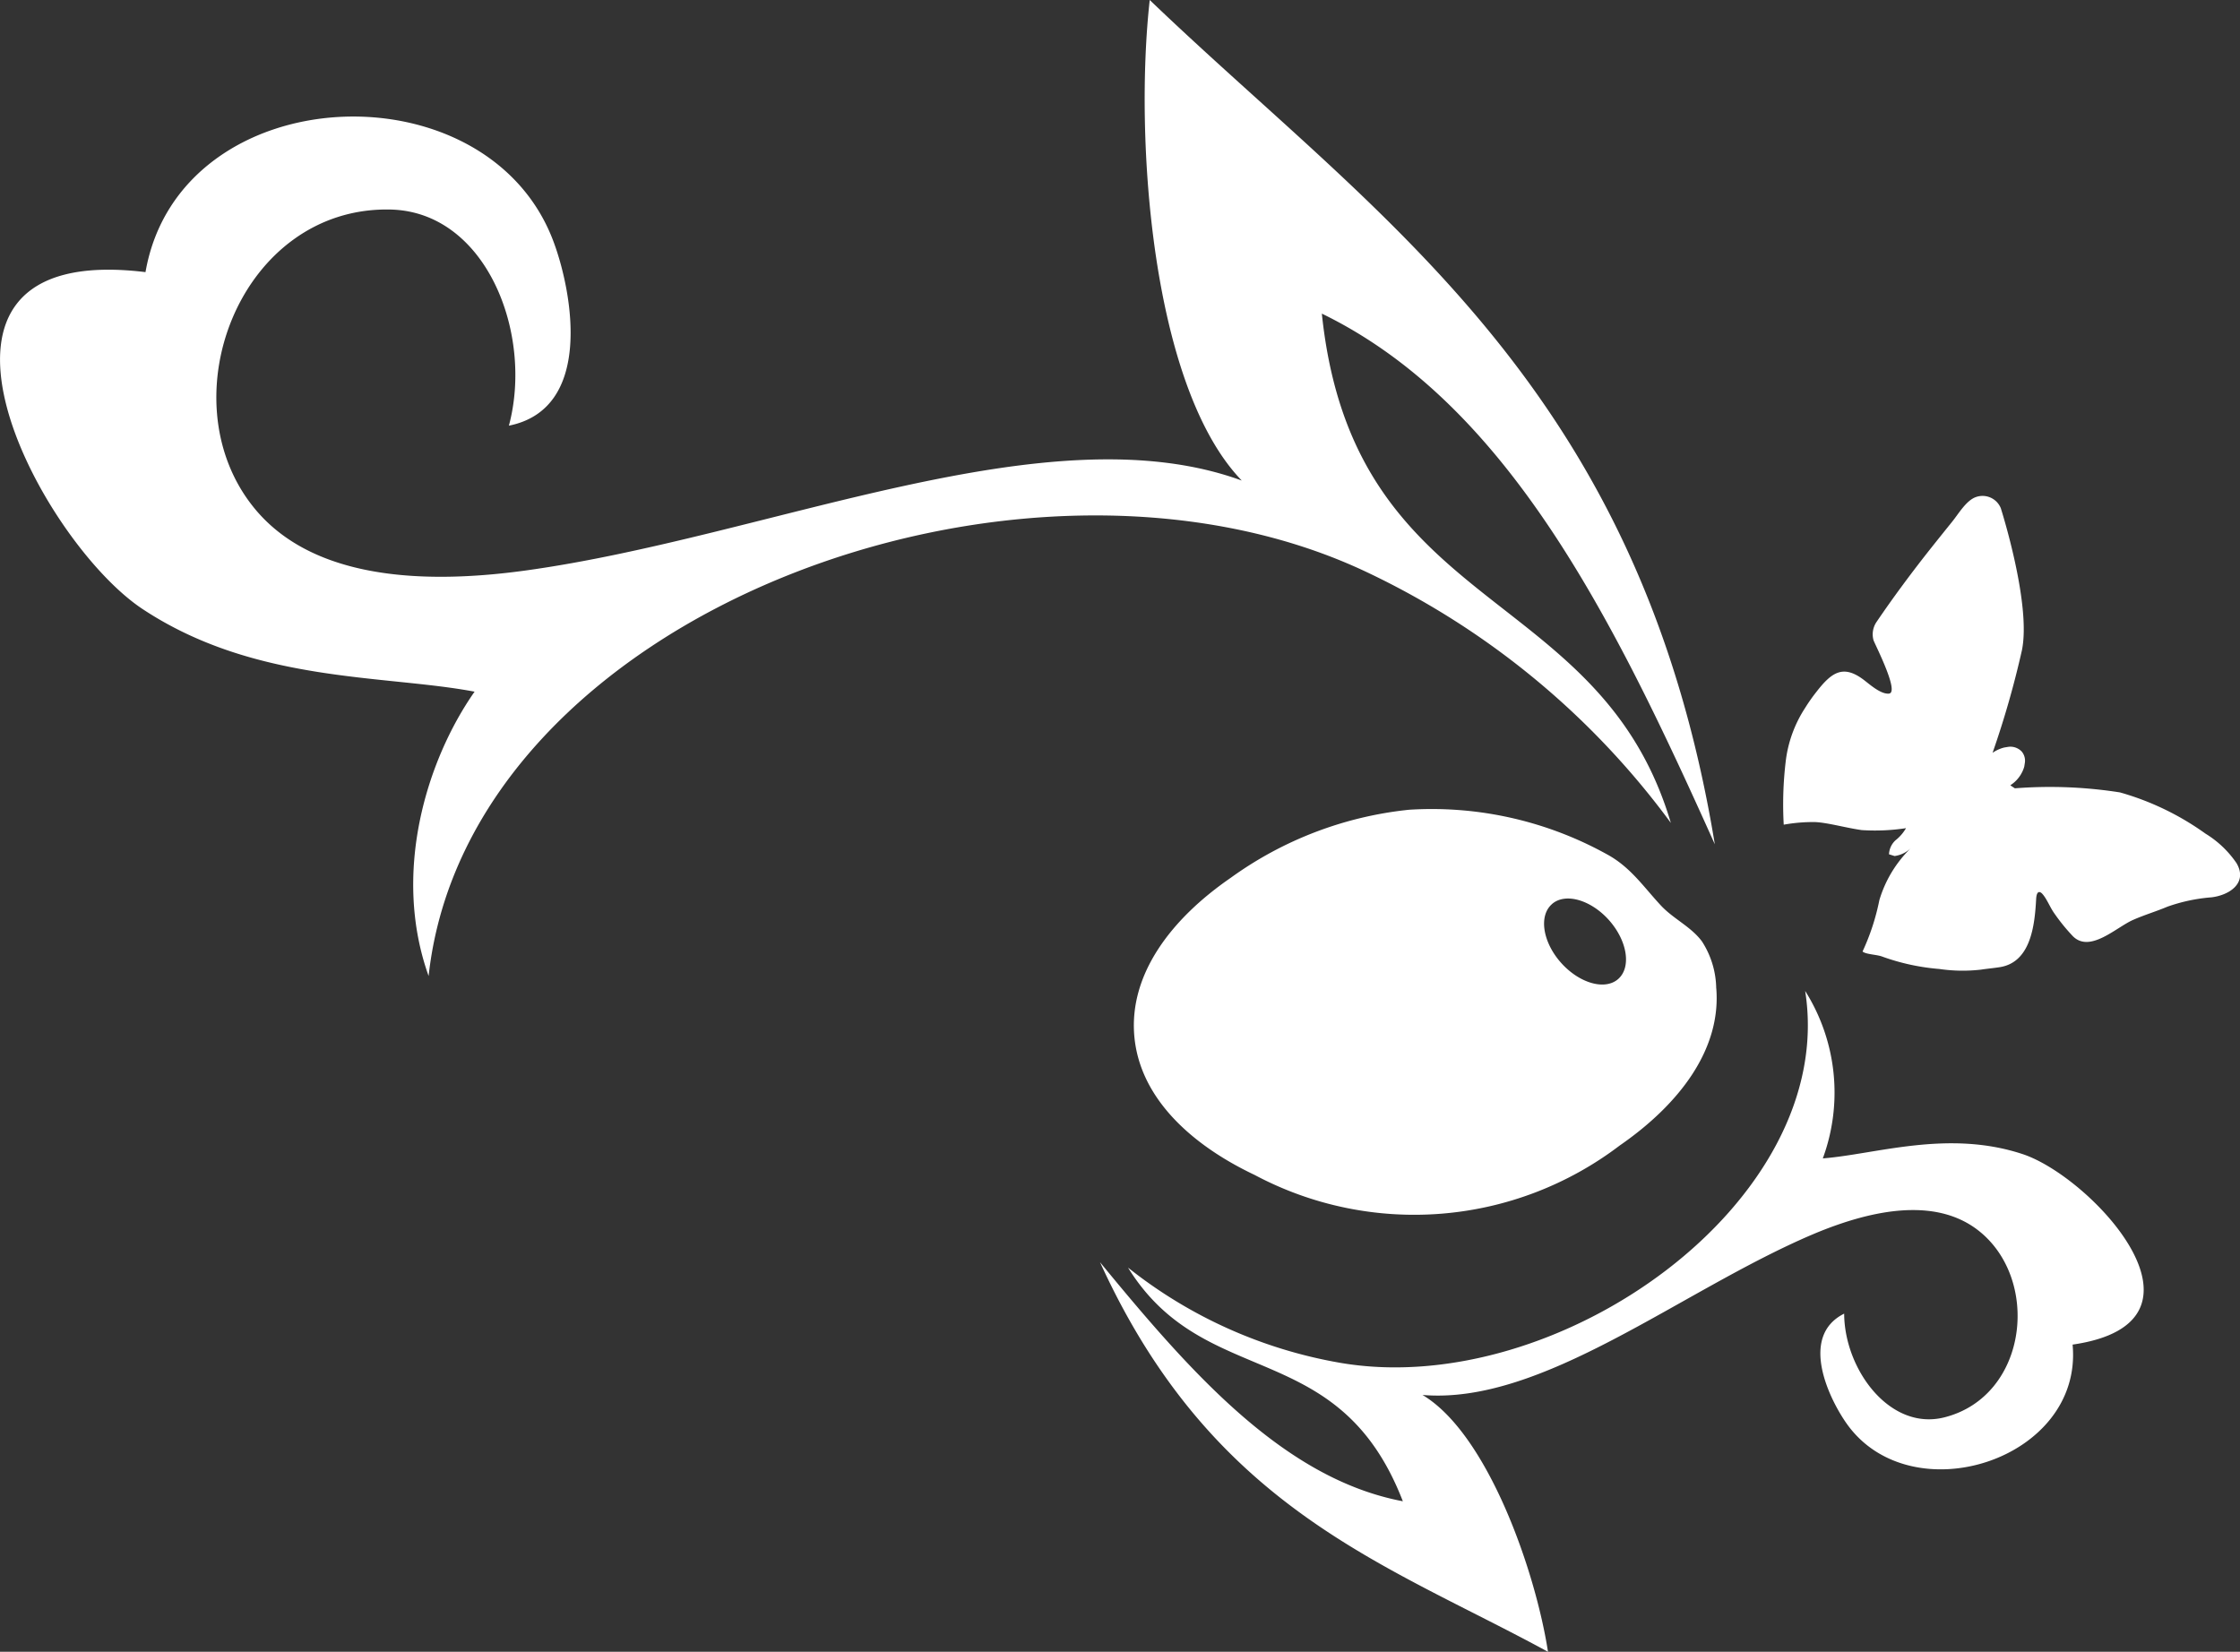
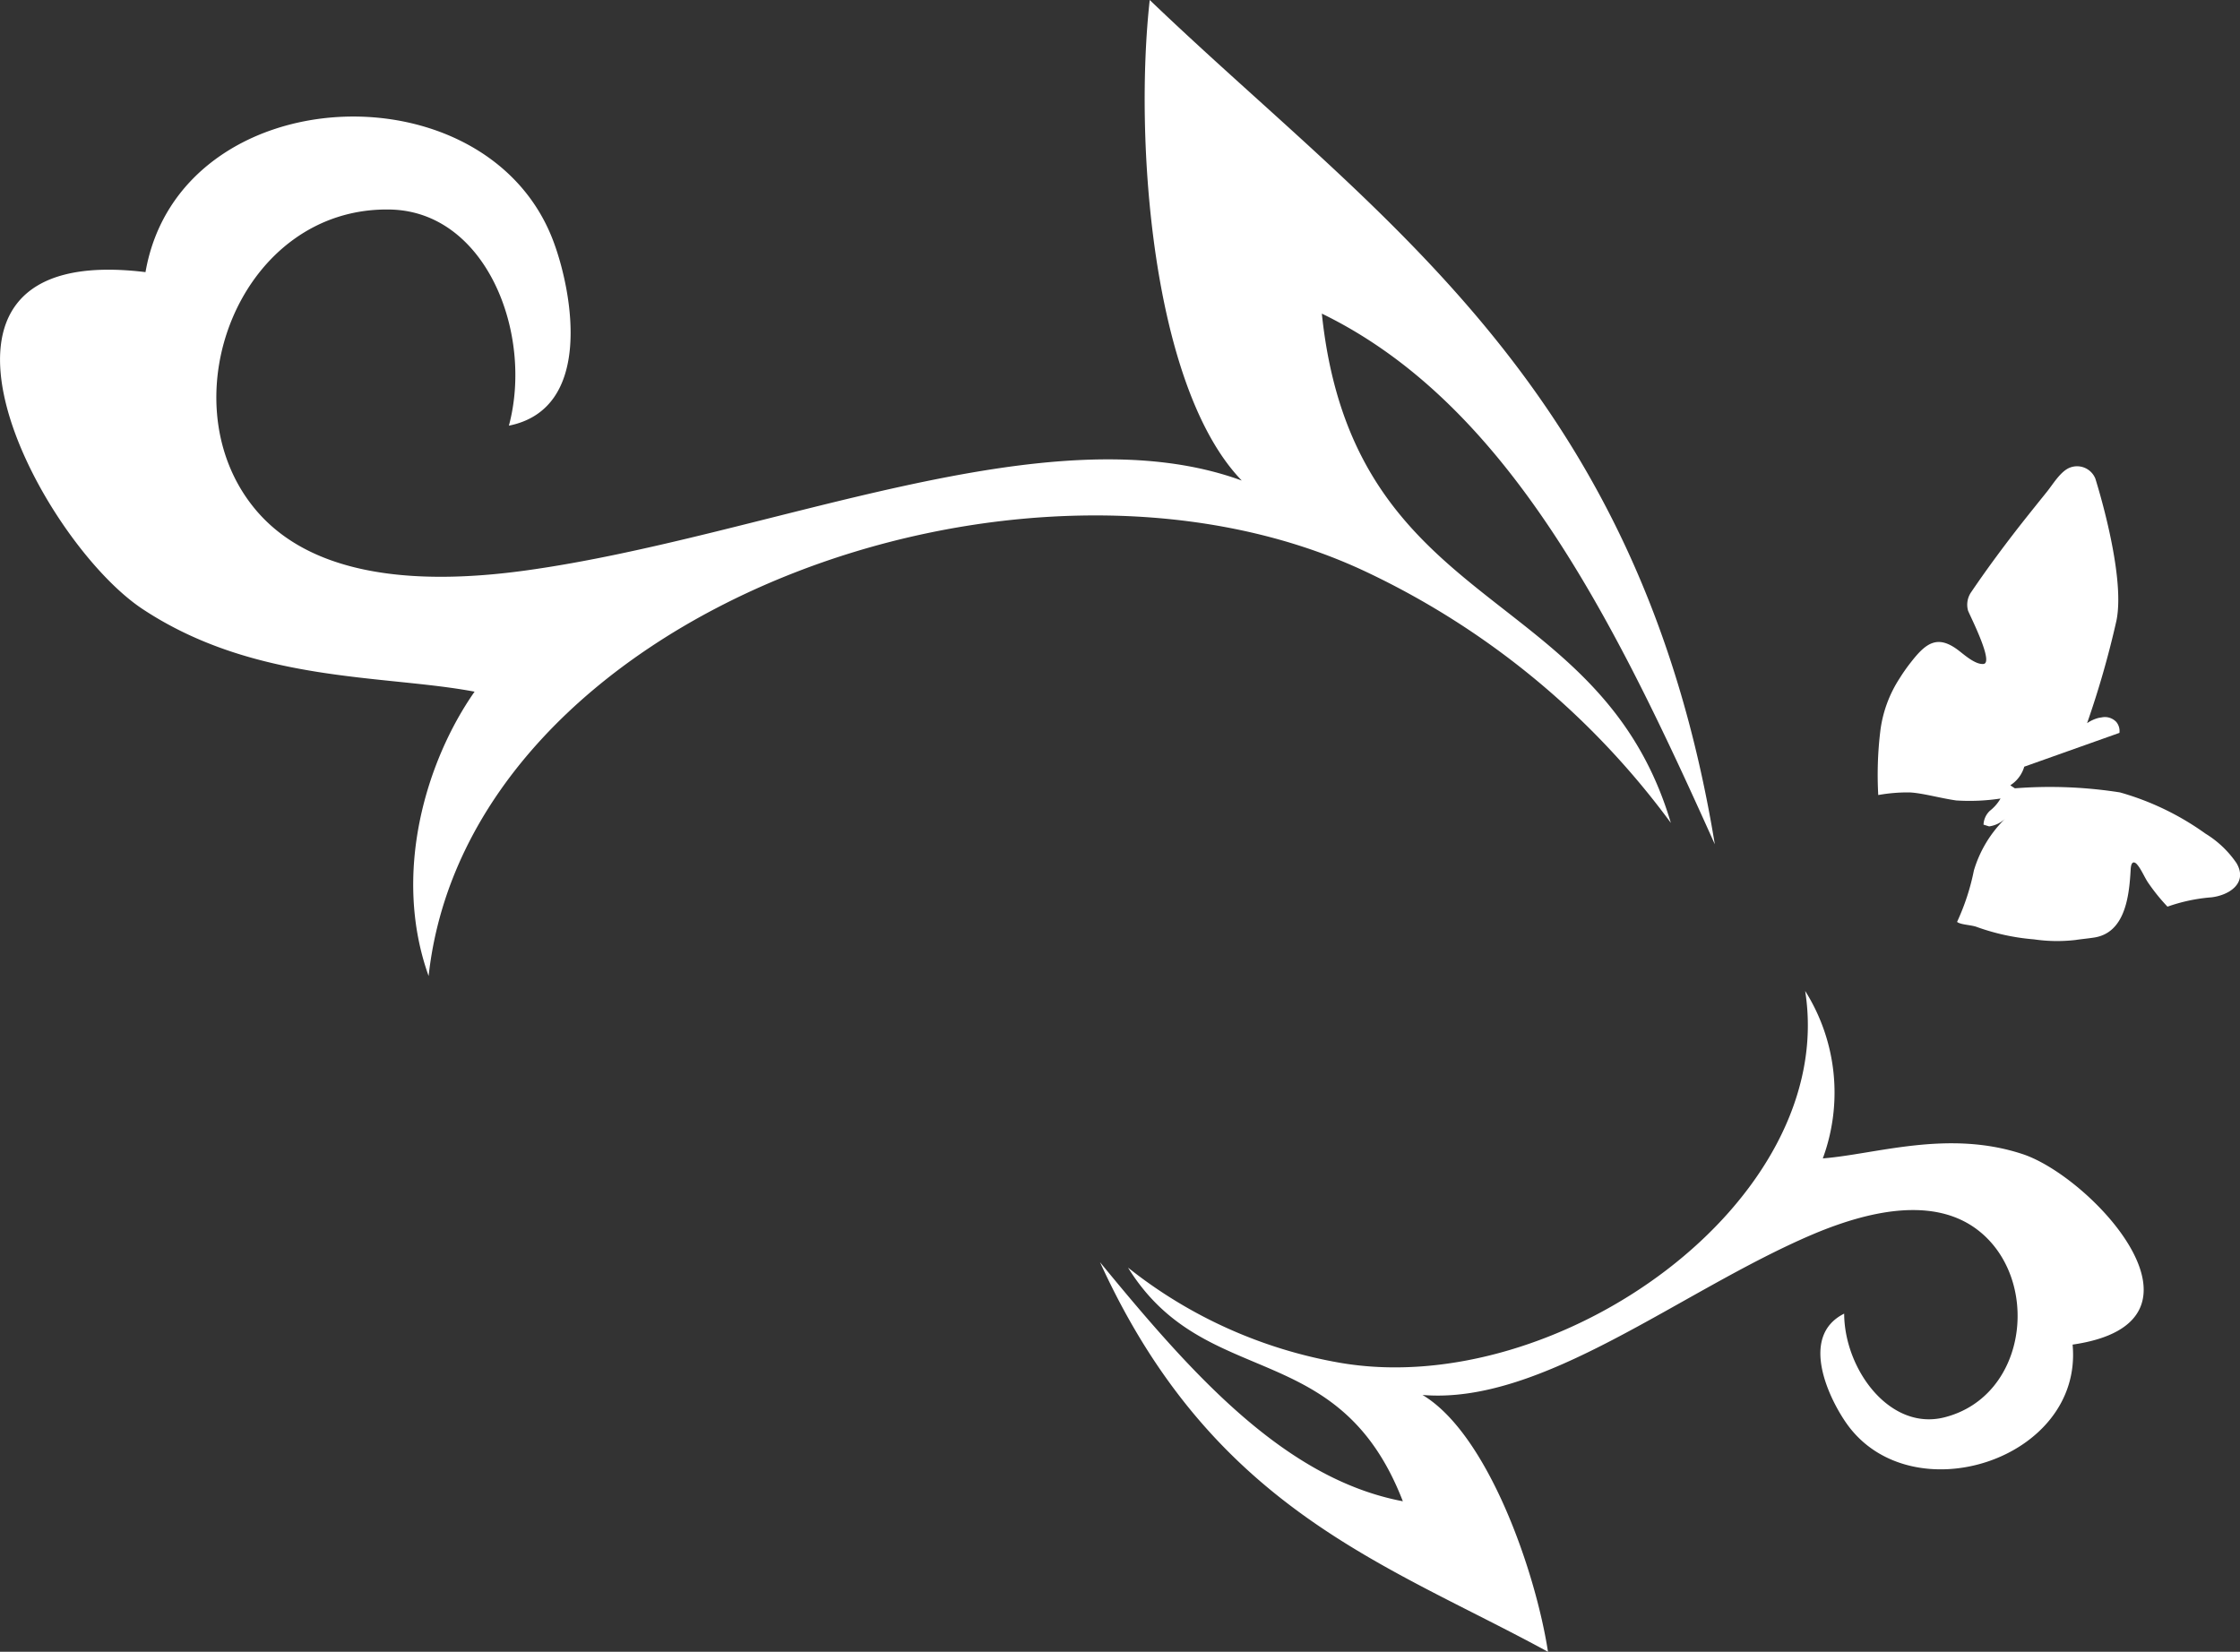
<svg xmlns="http://www.w3.org/2000/svg" width="143.869" height="106.104" viewBox="0 0 143.869 106.104">
  <rect x="0" y="0" width="143.869" height="106.104" fill="#333333" stroke="none" />
  <g id="Groupe_19163" data-name="Groupe 19163" transform="translate(14600.498 23809)">
    <path id="Tracé_76163" data-name="Tracé 76163" d="M84.139,17.48c2.18-12.538,22.044-13.412,26.24-1.866,1.173,3.2,2.54,10.641-2.9,11.729,1.584-5.9-1.449-13.778-7.65-13.884-9.562-.171-14.317,12.106-8.794,19.066,3.413,4.308,9.918,5.17,17.522,4.121,15.657-2.163,33.52-10.335,45.991-5.778C148.743,24.844,147.646,8.9,148.638,0c14.654,14.054,31.448,24.705,36.294,54.233-6.471-14.416-13.294-28.283-25.24-34.087,2.032,19.483,17.83,17.261,22.416,32.714a51.628,51.628,0,0,0-19.725-16.2c-22.041-10.274-57.516,2.763-60.06,26.034-2.352-6.566-.168-13.808,2.952-18.264-5.808-1.1-14.094-.537-21.3-5.292C77.3,34.746,67.1,15.406,84.139,17.48" transform="translate(-14675.292 -23809)" fill="#fff" fill-rule="evenodd" />
-     <path id="Tracé_76164" data-name="Tracé 76164" d="M146.785,36.206c.316,3.915-2.359,7.438-6.208,10.1a21.8,21.8,0,0,1-23.438,1.889c-4.228-2.007-7.425-5.064-7.737-8.983s2.352-7.455,6.2-10.108a23.706,23.706,0,0,1,11.449-4.37,23.214,23.214,0,0,1,12.753,2.885c1.491.821,2.316,2.078,3.439,3.281.8.853,1.937,1.356,2.628,2.3a5.708,5.708,0,0,1,.91,3M136.226,30.8c-.855.754-.588,2.443.588,3.763s2.83,1.794,3.677,1.038.585-2.447-.6-3.78c-1.175-1.314-2.822-1.777-3.668-1.021" transform="translate(-14637.051 -23781.719)" fill="#fff" />
    <path id="Tracé_76165" data-name="Tracé 76165" d="M170.811,52.945c.693,7.4-10.369,10.938-14.513,5.073-1.148-1.628-3.058-5.614-.158-7.061.013,3.571,2.925,7.547,6.433,6.663,5.429-1.371,6.229-9.028,2.047-12.11-2.59-1.9-6.389-1.388-10.521.364-8.493,3.62-17.318,10.961-25.042,10.306,4.193,2.5,7.263,11.329,8.061,16.5C126.7,67,115.6,63.567,108.344,47.651c5.858,7.139,11.83,13.915,19.451,15.358C123.668,52.337,115.1,56,110.144,48a30.121,30.121,0,0,0,13.608,6.113c14,2.417,32.012-10.371,29.883-23.884a12.239,12.239,0,0,1,1.133,10.756c3.443-.274,8.029-1.859,12.822-.28,4.437,1.455,13.155,10.8,3.22,12.241" transform="translate(-14638.192 -23775.574)" fill="#fff" fill-rule="evenodd" />
-     <path id="Tracé_76166" data-name="Tracé 76166" d="M144.67,32.513a2.11,2.11,0,0,1-.693,1.047c-.07.057-.137.1-.2.152l.291.19a28.985,28.985,0,0,1,6.749.263,17.618,17.618,0,0,1,5.494,2.649,6.515,6.515,0,0,1,2,1.906c.718,1.245-.432,2.038-1.609,2.184a11,11,0,0,0-2.832.6c-.72.305-1.459.52-2.215.853-1.08.476-2.757,2.139-3.856,1.051a12.276,12.276,0,0,1-1.192-1.466c-.276-.377-.484-.946-.788-1.274,0,0-.343-.385-.385.345-.091,1.7-.345,4.1-2.382,4.384-.4.061-.8.095-1.158.152a10.258,10.258,0,0,1-2.679-.042,14.127,14.127,0,0,1-3.651-.79c-.354-.141-1.049-.139-1.28-.331a14.609,14.609,0,0,0,1.08-3.3,7.74,7.74,0,0,1,2.009-3.329,1.876,1.876,0,0,1-1.03.495l-.36-.112a1.3,1.3,0,0,1,.411-.893,2.743,2.743,0,0,0,.682-.785,13.188,13.188,0,0,1-2.843.124c-.994-.139-2.169-.476-2.992-.516a10.684,10.684,0,0,0-2.019.168,23.35,23.35,0,0,1,.133-4.113,8,8,0,0,1,1.234-3.376,11.014,11.014,0,0,1,.739-1.051c.973-1.253,1.716-1.771,3.053-.748.368.28,1.078.92,1.6.868.682-.067-.834-3.024-.992-3.426a1.413,1.413,0,0,1,.19-1.171c1.009-1.489,2.076-2.929,3.18-4.342.552-.7,1.114-1.4,1.678-2.1.4-.489.9-1.367,1.529-1.586a1.266,1.266,0,0,1,1.6.72c0,.008,1.967,6.143,1.354,9.124a59.752,59.752,0,0,1-1.885,6.585,2.288,2.288,0,0,1,.75-.341l.217-.036a1.006,1.006,0,0,1,.91.3.917.917,0,0,1,.2.7Z" transform="translate(-14615.156 -23792.264)" fill="#fff" />
+     <path id="Tracé_76166" data-name="Tracé 76166" d="M144.67,32.513a2.11,2.11,0,0,1-.693,1.047c-.07.057-.137.1-.2.152l.291.19a28.985,28.985,0,0,1,6.749.263,17.618,17.618,0,0,1,5.494,2.649,6.515,6.515,0,0,1,2,1.906c.718,1.245-.432,2.038-1.609,2.184a11,11,0,0,0-2.832.6a12.276,12.276,0,0,1-1.192-1.466c-.276-.377-.484-.946-.788-1.274,0,0-.343-.385-.385.345-.091,1.7-.345,4.1-2.382,4.384-.4.061-.8.095-1.158.152a10.258,10.258,0,0,1-2.679-.042,14.127,14.127,0,0,1-3.651-.79c-.354-.141-1.049-.139-1.28-.331a14.609,14.609,0,0,0,1.08-3.3,7.74,7.74,0,0,1,2.009-3.329,1.876,1.876,0,0,1-1.03.495l-.36-.112a1.3,1.3,0,0,1,.411-.893,2.743,2.743,0,0,0,.682-.785,13.188,13.188,0,0,1-2.843.124c-.994-.139-2.169-.476-2.992-.516a10.684,10.684,0,0,0-2.019.168,23.35,23.35,0,0,1,.133-4.113,8,8,0,0,1,1.234-3.376,11.014,11.014,0,0,1,.739-1.051c.973-1.253,1.716-1.771,3.053-.748.368.28,1.078.92,1.6.868.682-.067-.834-3.024-.992-3.426a1.413,1.413,0,0,1,.19-1.171c1.009-1.489,2.076-2.929,3.18-4.342.552-.7,1.114-1.4,1.678-2.1.4-.489.9-1.367,1.529-1.586a1.266,1.266,0,0,1,1.6.72c0,.008,1.967,6.143,1.354,9.124a59.752,59.752,0,0,1-1.885,6.585,2.288,2.288,0,0,1,.75-.341l.217-.036a1.006,1.006,0,0,1,.91.3.917.917,0,0,1,.2.7Z" transform="translate(-14615.156 -23792.264)" fill="#fff" />
  </g>
</svg>